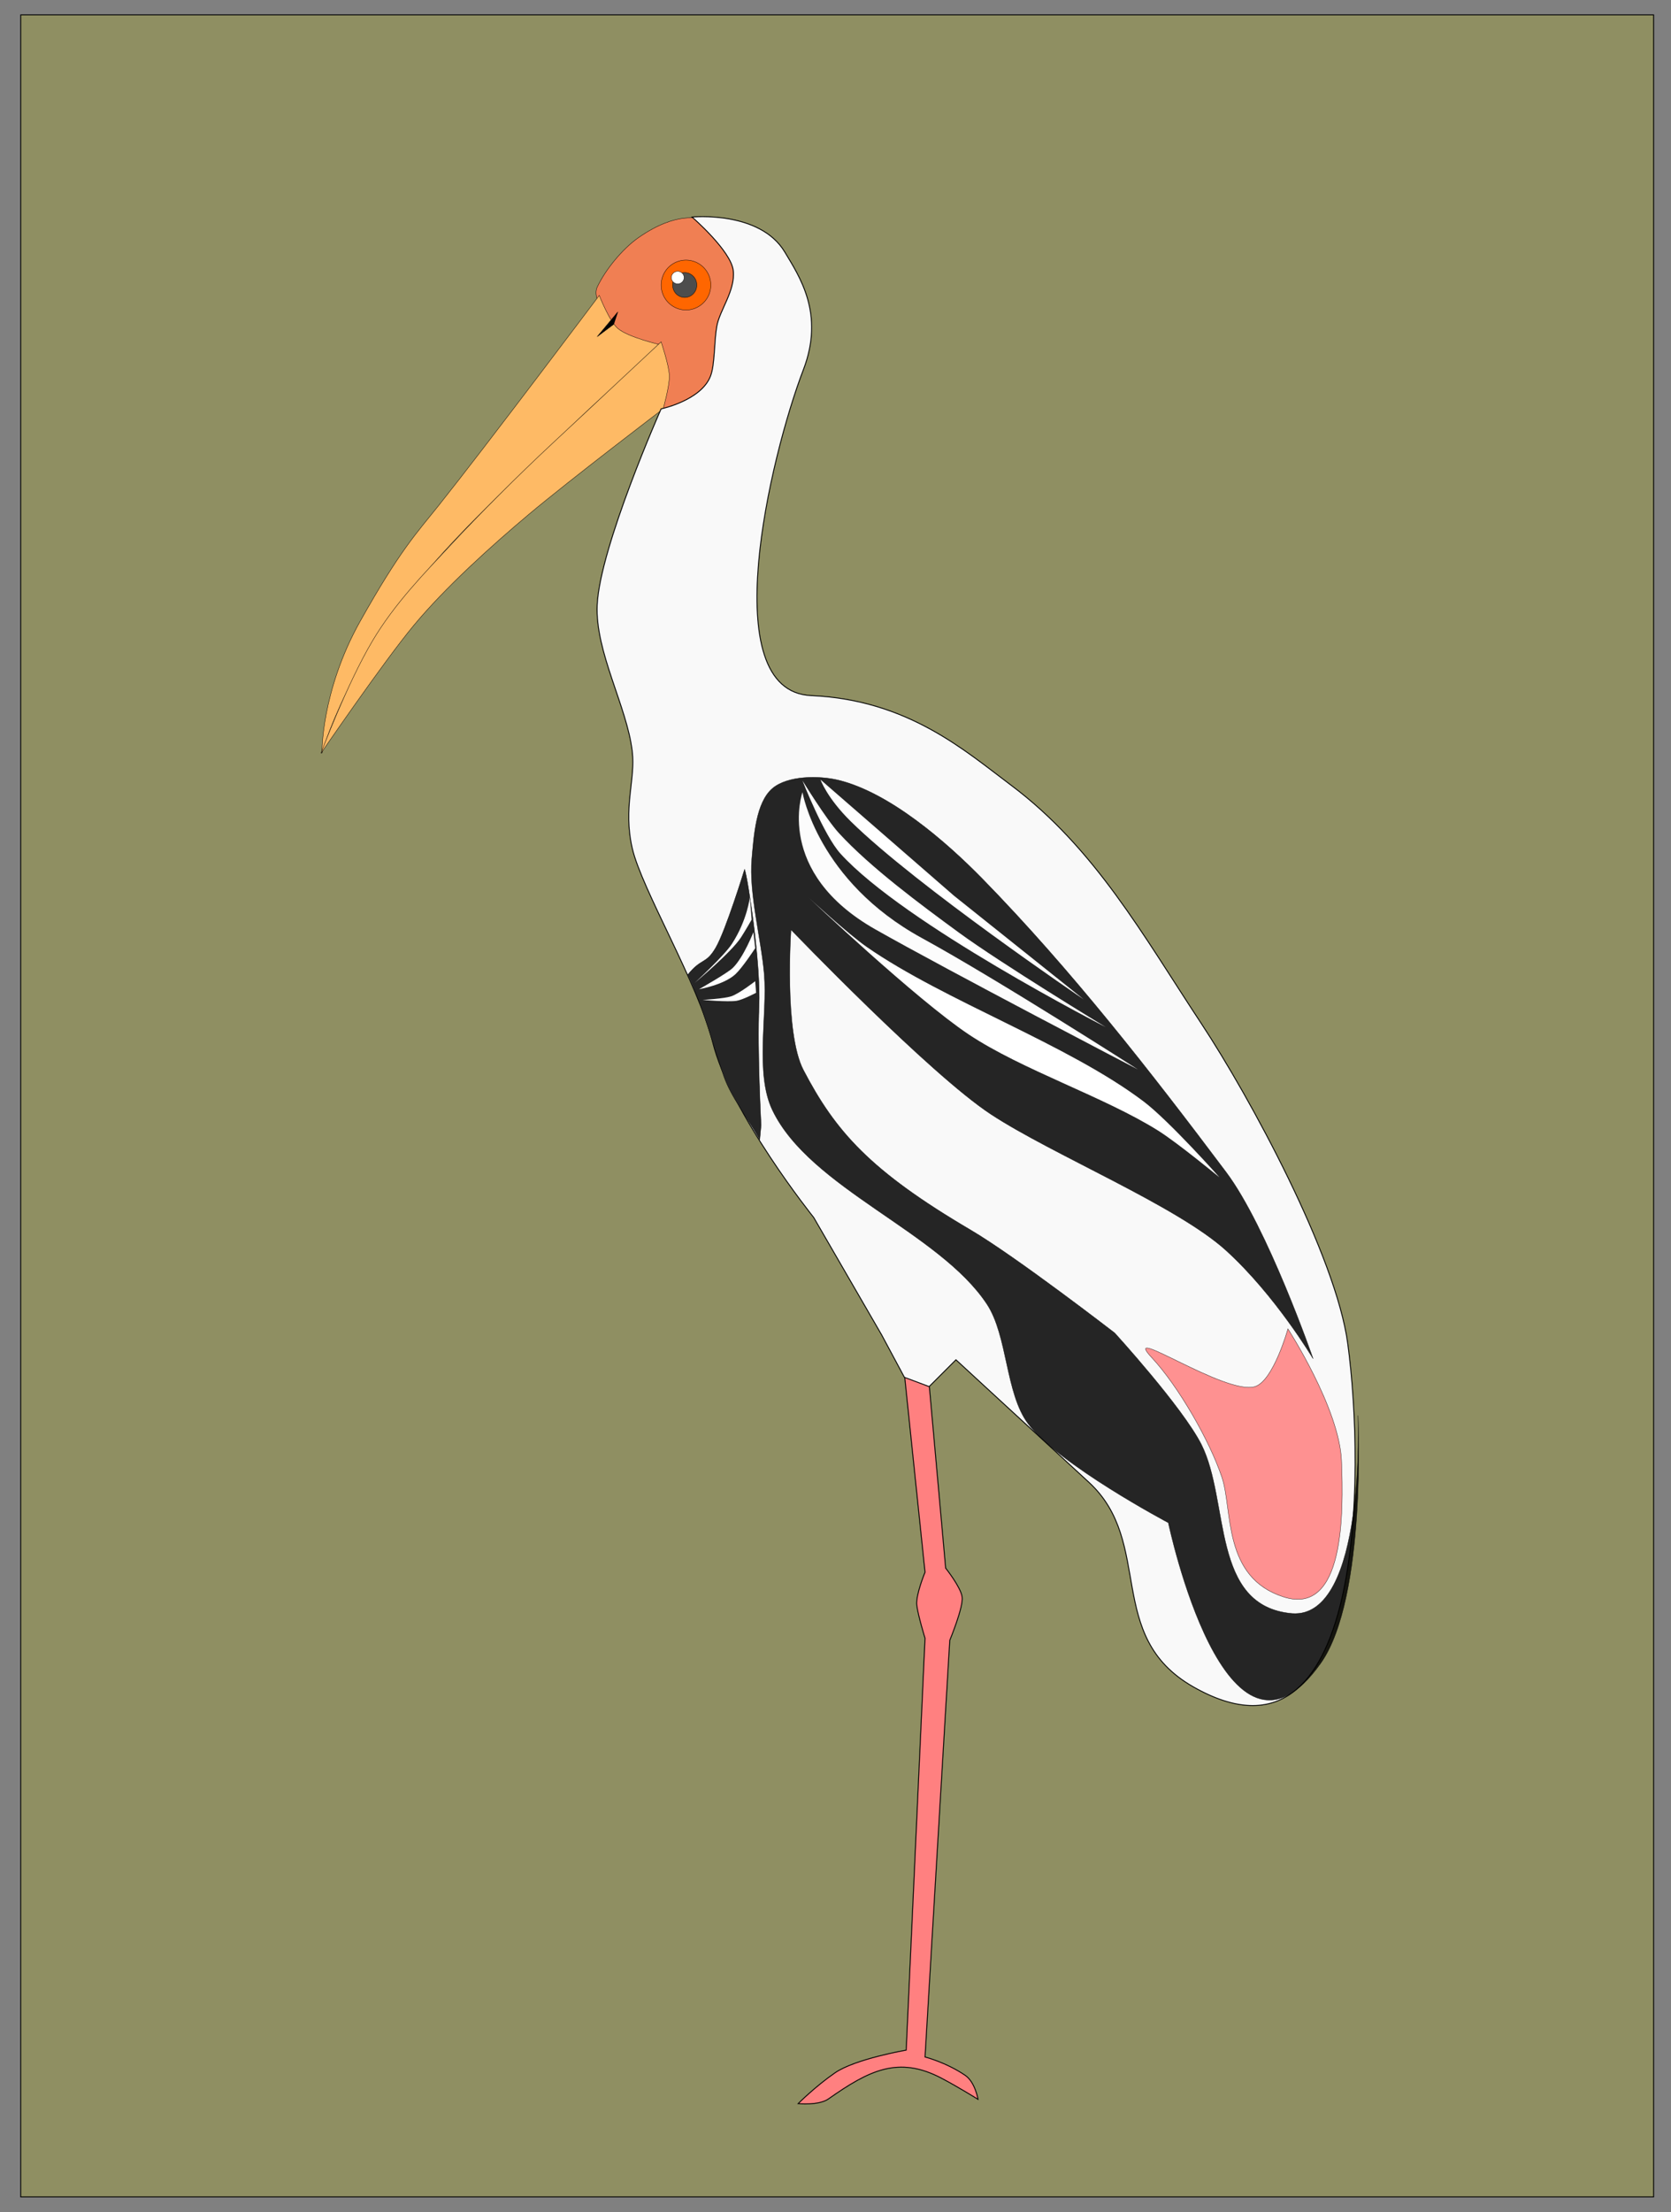
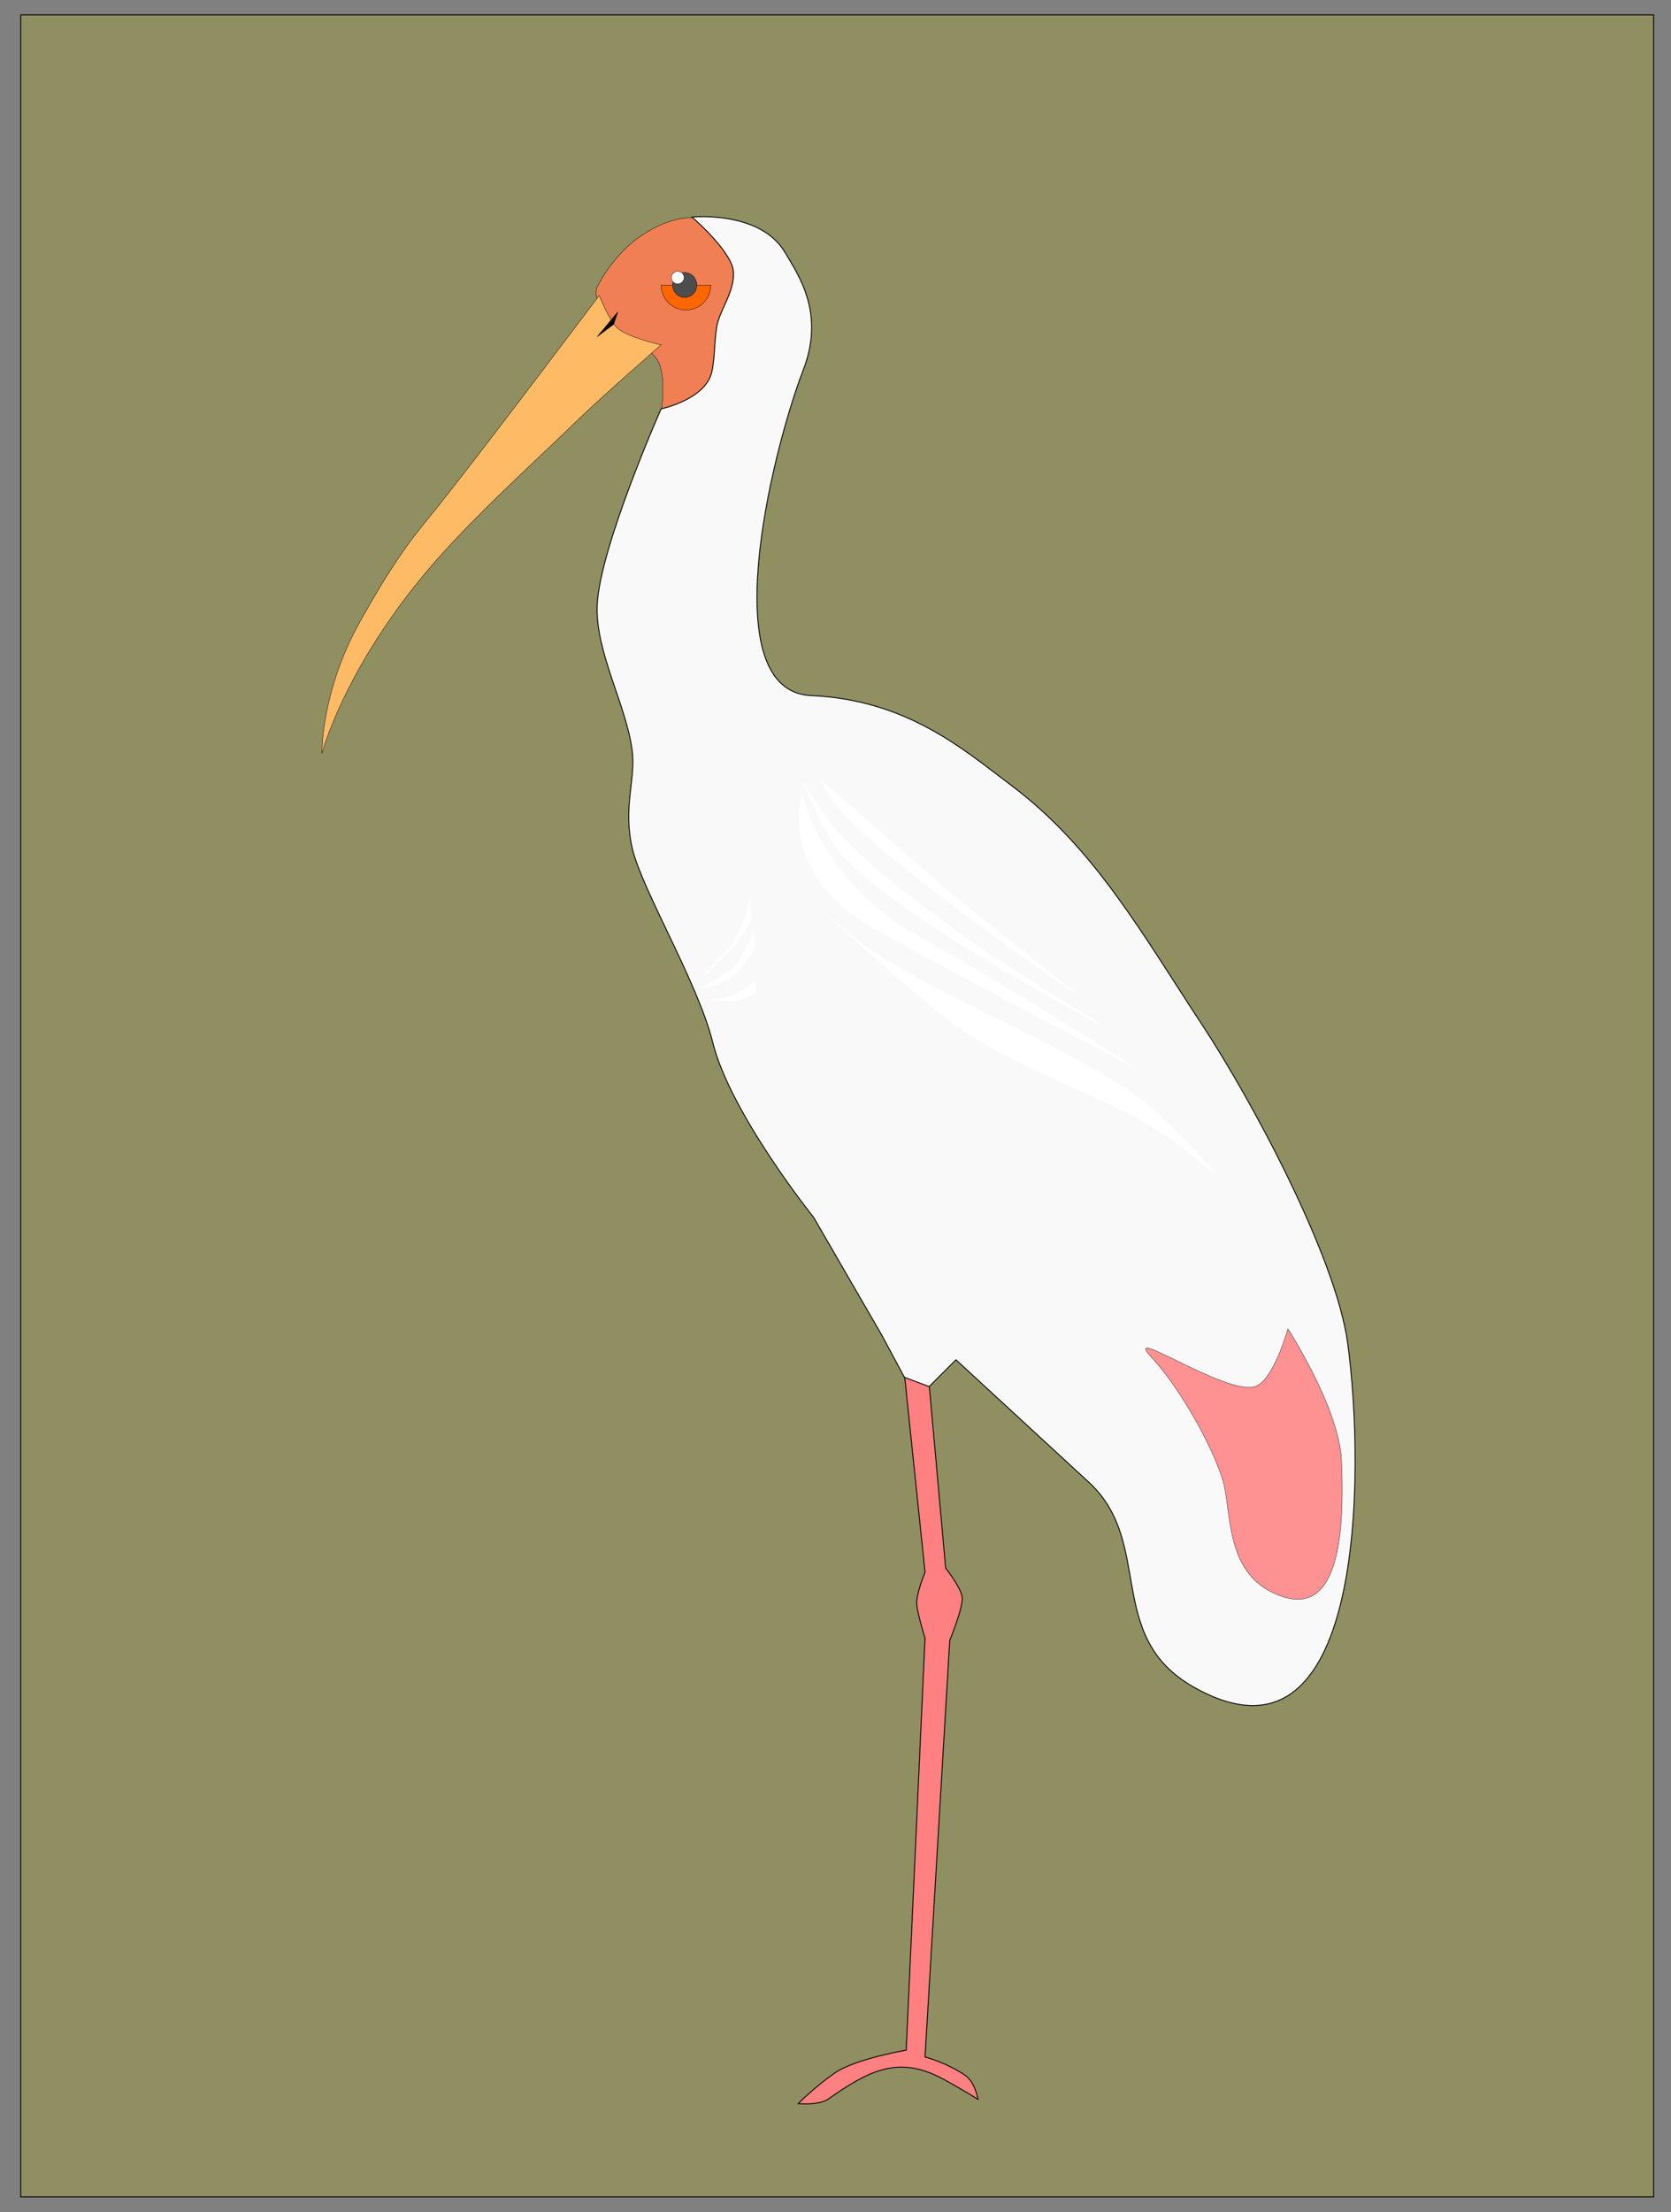
<svg xmlns="http://www.w3.org/2000/svg" xmlns:ns1="http://sodipodi.sourceforge.net/DTD/sodipodi-0.dtd" xmlns:ns2="http://www.inkscape.org/namespaces/inkscape" width="1828.469" height="2419.577" id="svg2414" ns1:version="0.32" ns2:version="0.45.1+0.46pre1+devel" ns1:docname="Stork.svg" ns2:output_extension="org.inkscape.output.svg.inkscape" version="1.0" ns2:export-filename="D:\Documents and Settings\shyamal\Desktop\Stork.png" ns2:export-xdpi="29.757269" ns2:export-ydpi="29.757269">
  <rect width="100%" height="100%" fill="#808080" stroke="none" />
  <defs id="defs2416">
    <ns2:perspective ns1:type="inkscape:persp3d" ns2:vp_x="-50 : 600 : 1" ns2:vp_y="0 : 1000 : 0" ns2:vp_z="700 : 600 : 1" ns2:persp3d-origin="300 : 400 : 1" id="perspective32" />
    <ns2:perspective ns1:type="inkscape:persp3d" ns2:vp_x="-50 : 600 : 1" ns2:vp_y="0 : 1000 : 0" ns2:vp_z="700 : 600 : 1" ns2:persp3d-origin="300 : 400 : 1" id="perspective31" />
    <ns2:perspective ns1:type="inkscape:persp3d" ns2:vp_x="-50 : 600 : 1" ns2:vp_y="0 : 1000 : 0" ns2:vp_z="700 : 600 : 1" ns2:persp3d-origin="300 : 400 : 1" id="perspective30" />
    <ns2:perspective ns1:type="inkscape:persp3d" ns2:vp_x="-50 : 600 : 1" ns2:vp_y="0 : 1000 : 0" ns2:vp_z="700 : 600 : 1" ns2:persp3d-origin="300 : 400 : 1" id="perspective2422" />
    <ns2:perspective id="perspective2431" ns2:persp3d-origin="300 : 400 : 1" ns2:vp_z="700 : 600 : 1" ns2:vp_y="0 : 1000 : 0" ns2:vp_x="-50 : 600 : 1" ns1:type="inkscape:persp3d" />
    <ns2:perspective id="perspective2444" ns2:persp3d-origin="300 : 400 : 1" ns2:vp_z="700 : 600 : 1" ns2:vp_y="0 : 1000 : 0" ns2:vp_x="-50 : 600 : 1" ns1:type="inkscape:persp3d" />
  </defs>
  <ns1:namedview id="base" pagecolor="#ffffff" bordercolor="#666666" borderopacity="1.0" gridtolerance="10000" guidetolerance="10" objecttolerance="10" ns2:pageopacity="0.0" ns2:pageshadow="2" ns2:zoom="0.51249147" ns2:cx="1002.6318" ns2:cy="1693.3888" ns2:document-units="px" ns2:current-layer="layer1" showgrid="false" ns2:window-width="1280" ns2:window-height="744" ns2:window-x="3" ns2:window-y="-15" />
  <g ns2:label="Layer 1" ns2:groupmode="layer" id="layer1" transform="translate(2685.301,694.386)">
    <rect style="opacity:1;fill:#a5a538;fill-opacity:0.407;fill-rule:nonzero;stroke:#000000;stroke-width:1;stroke-miterlimit:4;stroke-dasharray:none;stroke-opacity:1" id="rect2409" width="1786.768" height="2386.611" x="-2662.623" y="-678.086" />
    <g id="g2494" transform="translate(-1913.203,45.123)">
      <path ns1:nodetypes="csscsssscssc" id="path2473" d="M -104.233,-387.479 C -104.233,-387.479 -125.033,-411.696 -118.623,-425.406 C -109.669,-444.562 -90.827,-467.433 -73.501,-479.554 C -30.995,-509.287 -5.817,-499.859 -5.817,-499.859 C -5.817,-499.859 26.784,-473.261 32.538,-456.992 C 37.057,-444.214 32.21,-425.285 30.282,-411.87 C 27.806,-394.645 22.104,-372.022 16.745,-355.466 C 12.912,-343.627 8.155,-327.258 0.952,-317.112 C -8.485,-303.82 -48.683,-287.782 -48.683,-287.782 C -48.683,-287.782 -41.987,-329.824 -53.195,-346.442 C -61.383,-358.581 -79.941,-368.808 -93.806,-373.515 C -103.441,-376.786 -104.233,-387.479 -104.233,-387.479 z" style="opacity:1;fill:#f07f53;fill-opacity:1;fill-rule:nonzero;stroke:#000000;stroke-width:0.4;stroke-miterlimit:4;stroke-dasharray:none;stroke-opacity:1" />
      <path ns1:nodetypes="cszcsscsc" id="path2454" d="M -116.367,-416.382 C -116.367,-416.382 -239.288,-252.775 -292.346,-186.256 C -316.236,-156.305 -334.101,-138.119 -377.919,-60.073 C -420.95,16.574 -419.817,84.48 -419.817,84.48 C -419.817,84.48 -393.225,-17.842 -287.833,-134.365 C -240.957,-186.192 -182.538,-238.649 -138.929,-281.014 C -112.803,-306.394 -48.683,-362.235 -48.683,-362.235 C -48.683,-362.235 -84.539,-370.355 -96.062,-380.284 C -105.475,-388.394 -116.367,-416.382 -116.367,-416.382 z" style="opacity:1;fill:#feba65;fill-opacity:1;fill-rule:nonzero;stroke:#000000;stroke-width:0.4;stroke-miterlimit:4;stroke-dasharray:none;stroke-opacity:1" />
-       <path ns1:nodetypes="cssscsscsc" id="path2452" d="M -48.683,-365.619 C -48.683,-365.619 -63.653,-351.551 -168.258,-253.94 C -205.701,-219.001 -246.19,-178.635 -281.065,-141.133 C -306.865,-113.391 -340.094,-79.709 -364.542,-38.479 C -393.003,9.516 -420.945,84.48 -420.945,84.48 C -420.945,84.48 -352.756,-15.248 -319.419,-55.4 C -284.871,-97.011 -234.497,-142.456 -193.076,-177.231 C -148.484,-214.669 -46.427,-292.294 -46.427,-292.294 C -46.427,-292.294 -39.369,-317.378 -39.659,-328.393 C -39.96,-339.88 -48.683,-365.619 -48.683,-365.619 z" style="opacity:1;fill:#feba65;fill-opacity:1;fill-rule:nonzero;stroke:#000000;stroke-width:0.4;stroke-miterlimit:4;stroke-dasharray:none;stroke-opacity:1" />
      <path ns1:nodetypes="ccsccscsscsccsccc" id="path2492" d="M 244.614,774.858 L 262.663,975.654 C 262.663,975.654 279.221,996.428 280.713,1007.24 C 282.238,1018.298 267.176,1054.618 267.176,1054.618 L 240.102,1510.358 C 240.102,1510.358 263.157,1516.222 284.066,1530.449 C 294.949,1537.855 298.091,1556.7 298.091,1556.7 C 298.091,1556.7 276.063,1542.983 258.029,1533.529 C 210.98,1508.862 179.044,1524.874 134.369,1556.273 C 123.862,1563.657 101.258,1561.395 101.258,1561.395 C 101.258,1561.395 120.211,1542.427 141.625,1527.675 C 163.612,1512.529 219.492,1502.858 219.492,1502.858 L 240.102,1052.362 C 240.102,1052.362 232.483,1027.684 231.078,1016.264 C 229.714,1005.185 240.102,980.166 240.102,980.166 L 217.541,763.577 L 244.614,774.858 z" style="opacity:1;fill:#ff8080;fill-opacity:1;fill-rule:nonzero;stroke:#000000;stroke-width:1;stroke-miterlimit:4;stroke-dasharray:none;stroke-opacity:1" />
      <path ns1:nodetypes="csszssczzscsszscccccsss" id="path2450" d="M 702.61,729.735 C 689.585,634.072 595.85,460.885 542.424,380.034 C 479.021,284.083 426.1,188.062 334.006,119.176 C 284.069,81.823 221.379,25.941 115.466,21.308 C 9.656,16.68 70.572,-240.125 106.99,-335.161 C 130.495,-396.499 102.622,-437.109 86.685,-463.761 C 59.37,-509.439 -14.841,-502.115 -14.841,-502.115 C -14.841,-502.115 27.864,-465.251 30.282,-443.455 C 32.699,-421.66 15.27,-400.181 12.233,-382.54 C 9.195,-364.899 10.225,-341.064 5.464,-328.393 C -4.658,-301.452 -48.683,-292.294 -48.683,-292.294 C -48.683,-292.294 -115.624,-141.528 -118.623,-77.962 C -121.045,-26.65 -86.062,33.151 -80.269,82.224 C -76.54,113.816 -90.548,143.462 -80.269,188.262 C -69.99,233.063 -8.056,336.208 7.72,400.339 C 26.852,478.11 118.271,592.111 118.271,592.111 L 192.723,720.71 L 217.541,766.961 L 244.614,777.114 L 273.944,747.784 L 419.434,881.811 C 491.04,947.774 436.323,1049.864 533.4,1105.381 C 721.872,1213.167 721.706,869.992 702.61,729.735 z" style="opacity:1;fill:#f9f9f9;fill-opacity:1;fill-rule:nonzero;stroke:#000000;stroke-width:1;stroke-miterlimit:4;stroke-dasharray:none;stroke-opacity:1" />
      <path id="path2456" d="M -118.623,-371.259 L -100.574,-384.796 L -96.062,-398.333 L -118.623,-371.259 z" style="opacity:1;fill:#000000;fill-opacity:1;fill-rule:nonzero;stroke:#000000;stroke-width:0.4;stroke-miterlimit:4;stroke-dasharray:none;stroke-opacity:1" />
      <g transform="matrix(-0.617,0,0,0.602,686.384,-236.836)" id="g2464">
-         <path ns1:type="arc" style="opacity:1;fill:#ff6600;fill-opacity:1;fill-rule:nonzero;stroke:#000000;stroke-width:0.656;stroke-miterlimit:4;stroke-dasharray:none;stroke-opacity:1" id="path2460" ns1:cx="1147.2448" ns1:cy="-317.11188" ns1:rx="43.994637" ns1:ry="45.122704" d="M 1191.239,-317.112 A 43.995,45.123 0 1 1 1103.25,-317.112 A 43.995,45.123 0 1 1 1191.239,-317.112 z" />
+         <path ns1:type="arc" style="opacity:1;fill:#ff6600;fill-opacity:1;fill-rule:nonzero;stroke:#000000;stroke-width:0.656;stroke-miterlimit:4;stroke-dasharray:none;stroke-opacity:1" id="path2460" ns1:cx="1147.2448" ns1:cy="-317.11188" ns1:rx="43.994637" ns1:ry="45.122704" d="M 1191.239,-317.112 A 43.995,45.123 0 1 1 1103.25,-317.112 z" />
        <path ns1:type="arc" style="opacity:1;fill:#4d4d4d;fill-opacity:1;fill-rule:nonzero;stroke:#000000;stroke-width:0.656;stroke-miterlimit:4;stroke-dasharray:none;stroke-opacity:1" id="path2458" ns1:cx="1156.2693" ns1:cy="-310.34344" ns1:rx="21.433285" ns1:ry="22.561352" d="M 1177.703,-310.343 A 21.433,22.561 0 1 1 1134.836,-310.343 A 21.433,22.561 0 1 1 1177.703,-310.343 z" transform="translate(-6.768,-6.768)" />
        <path ns1:type="arc" style="opacity:1;fill:#ffffff;fill-opacity:1;fill-rule:nonzero;stroke:#000000;stroke-width:0.656;stroke-miterlimit:4;stroke-dasharray:none;stroke-opacity:1" id="path2462" ns1:cx="1279.2286" ns1:cy="-244.91554" ns1:rx="11.280676" ns1:ry="11.280676" d="M 1290.509,-244.916 A 11.281,11.281 0 1 1 1267.948,-244.916 A 11.281,11.281 0 1 1 1290.509,-244.916 z" transform="translate(-117.319,-85.733)" />
      </g>
-       <path ns1:nodetypes="csssssscsccccssczccsss" id="path2475" d="M 145.344,113.81 C 124.134,108.656 89.779,108.697 73.148,122.834 C 54.872,138.371 52.735,175.652 50.587,199.543 C 47.174,237.51 60.939,287.9 64.124,325.887 C 67.862,370.484 53.755,434.458 73.148,474.792 C 114.265,560.303 255.474,607.708 307.786,686.868 C 330.68,721.512 327.974,784.519 352.909,817.724 C 386.738,862.773 506.326,926.019 506.326,926.019 C 506.326,926.019 569.348,1226.66 673.28,1079.436 C 723.777,1007.904 713.891,808.7 713.891,808.7 C 713.891,808.7 722.878,1031.278 641.694,1025.289 C 552.481,1017.418 573.981,903.028 542.424,840.285 C 521.628,799.466 447.667,718.454 447.667,718.454 C 447.667,718.454 339.922,635.168 289.737,605.647 C 180.067,541.136 142.106,498.102 106.99,430.797 C 85.618,389.833 93.453,277.38 93.453,277.38 C 93.453,277.38 244.879,435.055 312.298,479.304 C 379.718,523.553 515.606,579.284 569.498,628.209 C 623.39,677.134 664.743,746.625 664.743,746.625 C 664.743,746.625 614.879,602.893 569.498,542.476 C 486.507,431.989 399.774,320.924 303.274,222.104 C 263.171,181.038 201.168,127.374 145.344,113.81 z" style="opacity:0.848;fill:#000000;fill-opacity:1;fill-rule:nonzero;stroke:#000000;stroke-width:0.4;stroke-miterlimit:4;stroke-dasharray:none;stroke-opacity:1" />
-       <path ns1:nodetypes="csccsczc" id="path2480" d="M 42.673,211.41 C 46.057,220.435 60.566,314.18 58.441,361.451 C 56.328,408.476 60.704,491.191 60.704,491.191 L 59.238,506.919 C 44.411,480.478 28.247,460.991 20.097,438.163 C 10.718,411.888 -4.105,357.717 -19.318,326.445 C -4.303,307.854 0.2,315.701 11.079,297.16 C 21.959,278.619 42.673,211.41 42.673,211.41 z" style="opacity:1;fill:#252525;fill-opacity:1;fill-rule:nonzero;stroke:#000000;stroke-width:0.4;stroke-miterlimit:4;stroke-dasharray:none;stroke-opacity:1" />
      <path ns1:nodetypes="cssszzc" id="path2482" d="M 637.182,713.942 C 637.182,713.942 621.309,770.943 601.084,777.114 C 568.715,786.99 452.214,706.798 488.277,745.528 C 517.229,776.62 551.5,836.096 564.986,876.384 C 576.971,912.189 565.336,985.959 632.67,1007.24 C 698.979,1028.196 698.156,915.913 695.841,858.335 C 693.527,800.757 637.182,713.942 637.182,713.942 z" style="opacity:0.848;fill:#ff8080;fill-opacity:1;fill-rule:nonzero;stroke:#000000;stroke-width:0.4;stroke-miterlimit:4;stroke-dasharray:none;stroke-opacity:1" />
      <path ns1:nodetypes="cccsc" id="path2484" d="M 125.747,113.309 L 271.688,240.154 L 413.797,353.641 C 413.797,353.641 231.127,229.938 158.881,158.933 C 132.796,133.296 125.747,113.309 125.747,113.309 z" style="opacity:1;fill:#ffffff;fill-opacity:1;fill-rule:nonzero;stroke:none;stroke-width:1;stroke-miterlimit:4;stroke-dasharray:none;stroke-opacity:1" />
      <path ns1:nodetypes="csscsc" id="path2486" d="M 106.001,114.309 C 106.001,114.309 131.697,156.289 145.884,171.741 C 180.364,209.297 235.567,250.101 276.701,280.223 C 323.078,314.186 437.829,383.92 437.829,383.92 C 437.829,383.92 217.316,271.236 147.479,194.075 C 129.38,174.078 106.001,114.309 106.001,114.309 z" style="opacity:1;fill:#ffffff;fill-opacity:1;fill-rule:nonzero;stroke:none;stroke-width:1;stroke-miterlimit:4;stroke-dasharray:none;stroke-opacity:1" />
      <path ns1:nodetypes="cscsc" id="path2488" d="M 472.926,430.184 C 472.926,430.184 320.265,332.239 236.818,286.605 C 122.43,224.05 106.001,127.072 106.001,127.072 C 106.001,127.072 75.07,214.327 185.767,277.033 C 266.978,323.035 472.926,430.184 472.926,430.184 z" style="opacity:0.981;fill:#ffffff;fill-opacity:1;fill-rule:nonzero;stroke:none;stroke-width:1;stroke-miterlimit:4;stroke-dasharray:none;stroke-opacity:1" />
      <path ns1:nodetypes="cscsscs" id="path2490" d="M 479.307,465.281 C 396.233,402.502 261.74,355.545 176.195,296.176 C 155.554,281.851 112.382,241.935 112.382,241.935 C 112.382,241.935 230.266,353.457 287.868,391.896 C 345.909,430.628 436.158,460.098 495.261,497.188 C 516.666,510.621 562.265,548.238 562.265,548.238 C 562.265,548.238 507.387,486.501 479.307,465.281 z" style="opacity:1;fill:#ffffff;fill-opacity:1;fill-rule:nonzero;stroke:none;stroke-width:1;stroke-miterlimit:4;stroke-dasharray:none;stroke-opacity:1" />
    </g>
    <path style="opacity:1;fill:#ffffff;fill-opacity:1;fill-rule:nonzero;stroke:none;stroke-width:1;stroke-miterlimit:4;stroke-dasharray:none;stroke-opacity:1" d="M 820.501,981.504 C 820.501,981.504 817.823,1006.146 800.989,1032.237 C 792.449,1045.472 760.013,1075.164 760.013,1075.164 C 760.013,1075.164 800.089,1041.815 810.745,1025.407 C 815.695,1017.786 822.453,1005.895 822.453,1005.895 L 820.501,981.504 z" id="path2410" transform="translate(-2685.301,-694.386)" ns1:nodetypes="cscscc" />
    <path style="opacity:1;fill:#ffffff;fill-opacity:1;fill-rule:nonzero;stroke:none;stroke-width:1;stroke-miterlimit:4;stroke-dasharray:none;stroke-opacity:1" d="M 824.404,1019.554 C 824.404,1019.554 813.878,1046.841 801.965,1058.579 C 796.064,1064.392 764.891,1081.994 764.891,1081.994 C 764.891,1081.994 792.197,1077.327 804.891,1065.408 C 812.658,1058.115 826.355,1037.115 826.355,1037.115 L 824.404,1019.554 z" id="path2412" transform="translate(-2685.301,-694.386)" ns1:nodetypes="cscscc" />
    <path style="opacity:1;fill:#ffffff;fill-opacity:1;fill-rule:nonzero;stroke:none;stroke-width:1;stroke-miterlimit:4;stroke-dasharray:none;stroke-opacity:1" d="M 826.355,1073.213 C 826.355,1073.213 808.884,1086.88 800.013,1089.799 C 792.486,1092.276 768.793,1093.701 768.793,1093.701 C 768.793,1093.701 796.276,1096.115 805.867,1094.677 C 812.747,1093.645 827.331,1085.896 827.331,1085.896 L 826.355,1073.213 z" id="path2414" transform="translate(-2685.301,-694.386)" ns1:nodetypes="cscscc" />
  </g>
</svg>